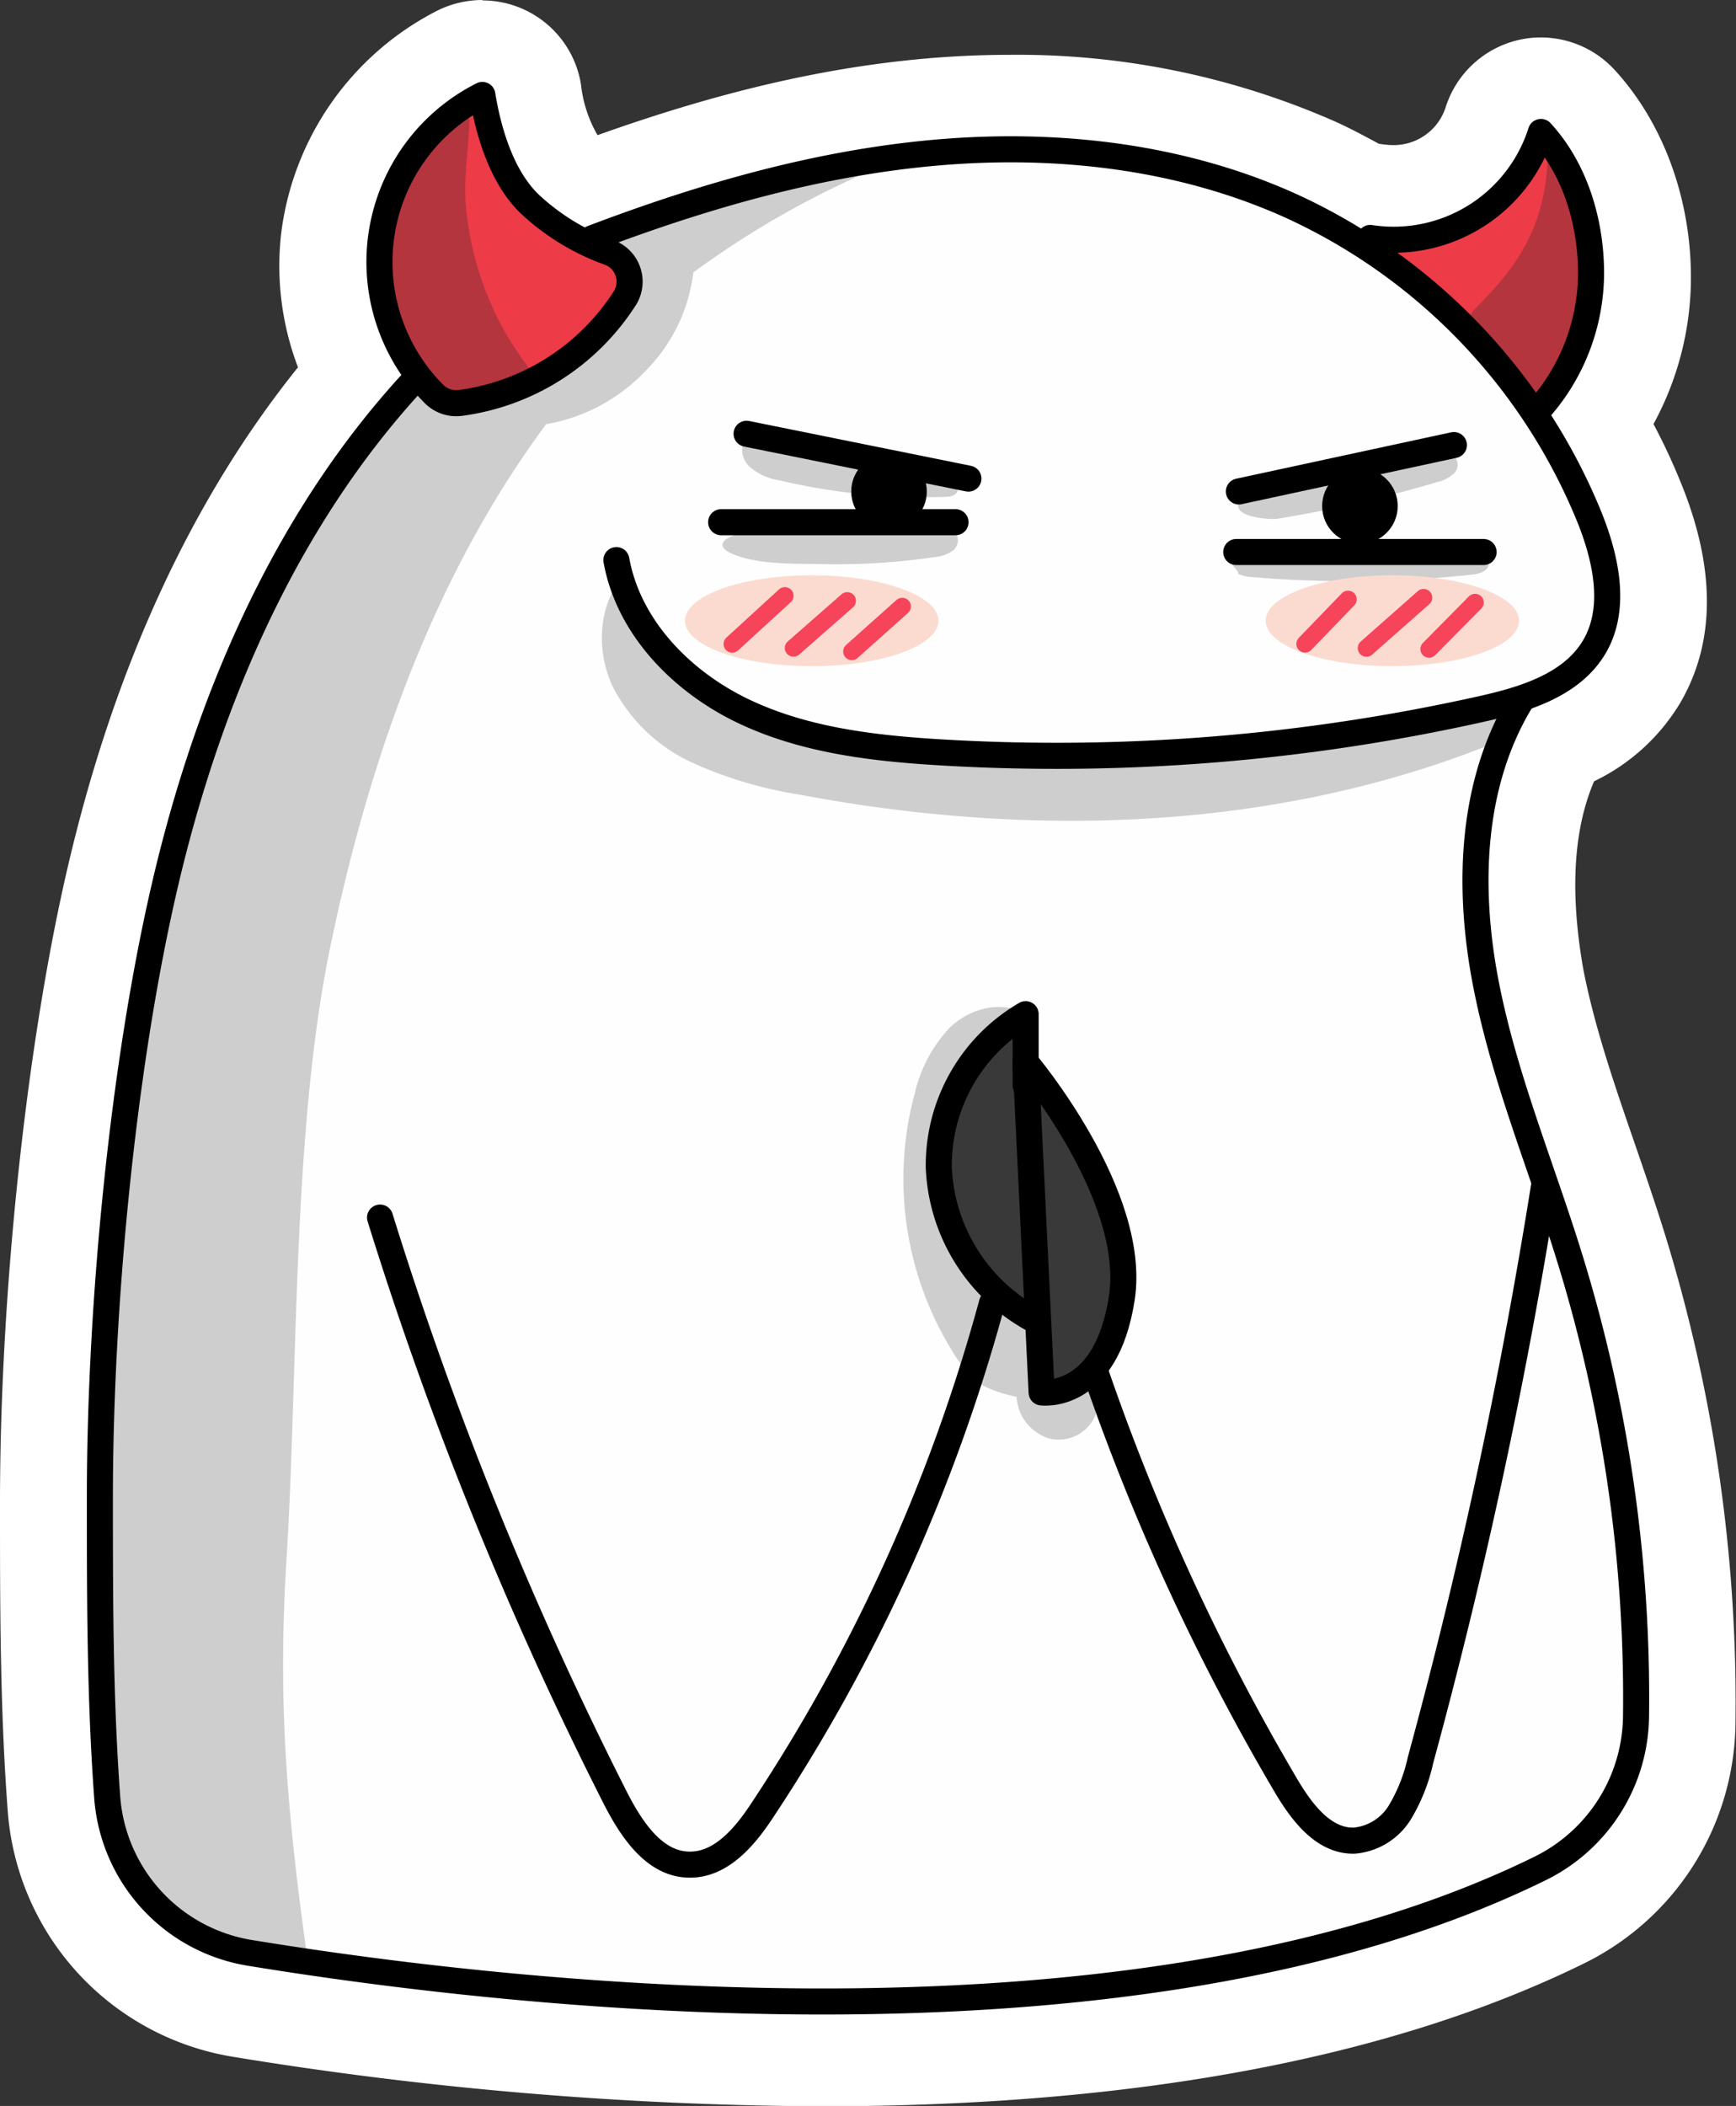
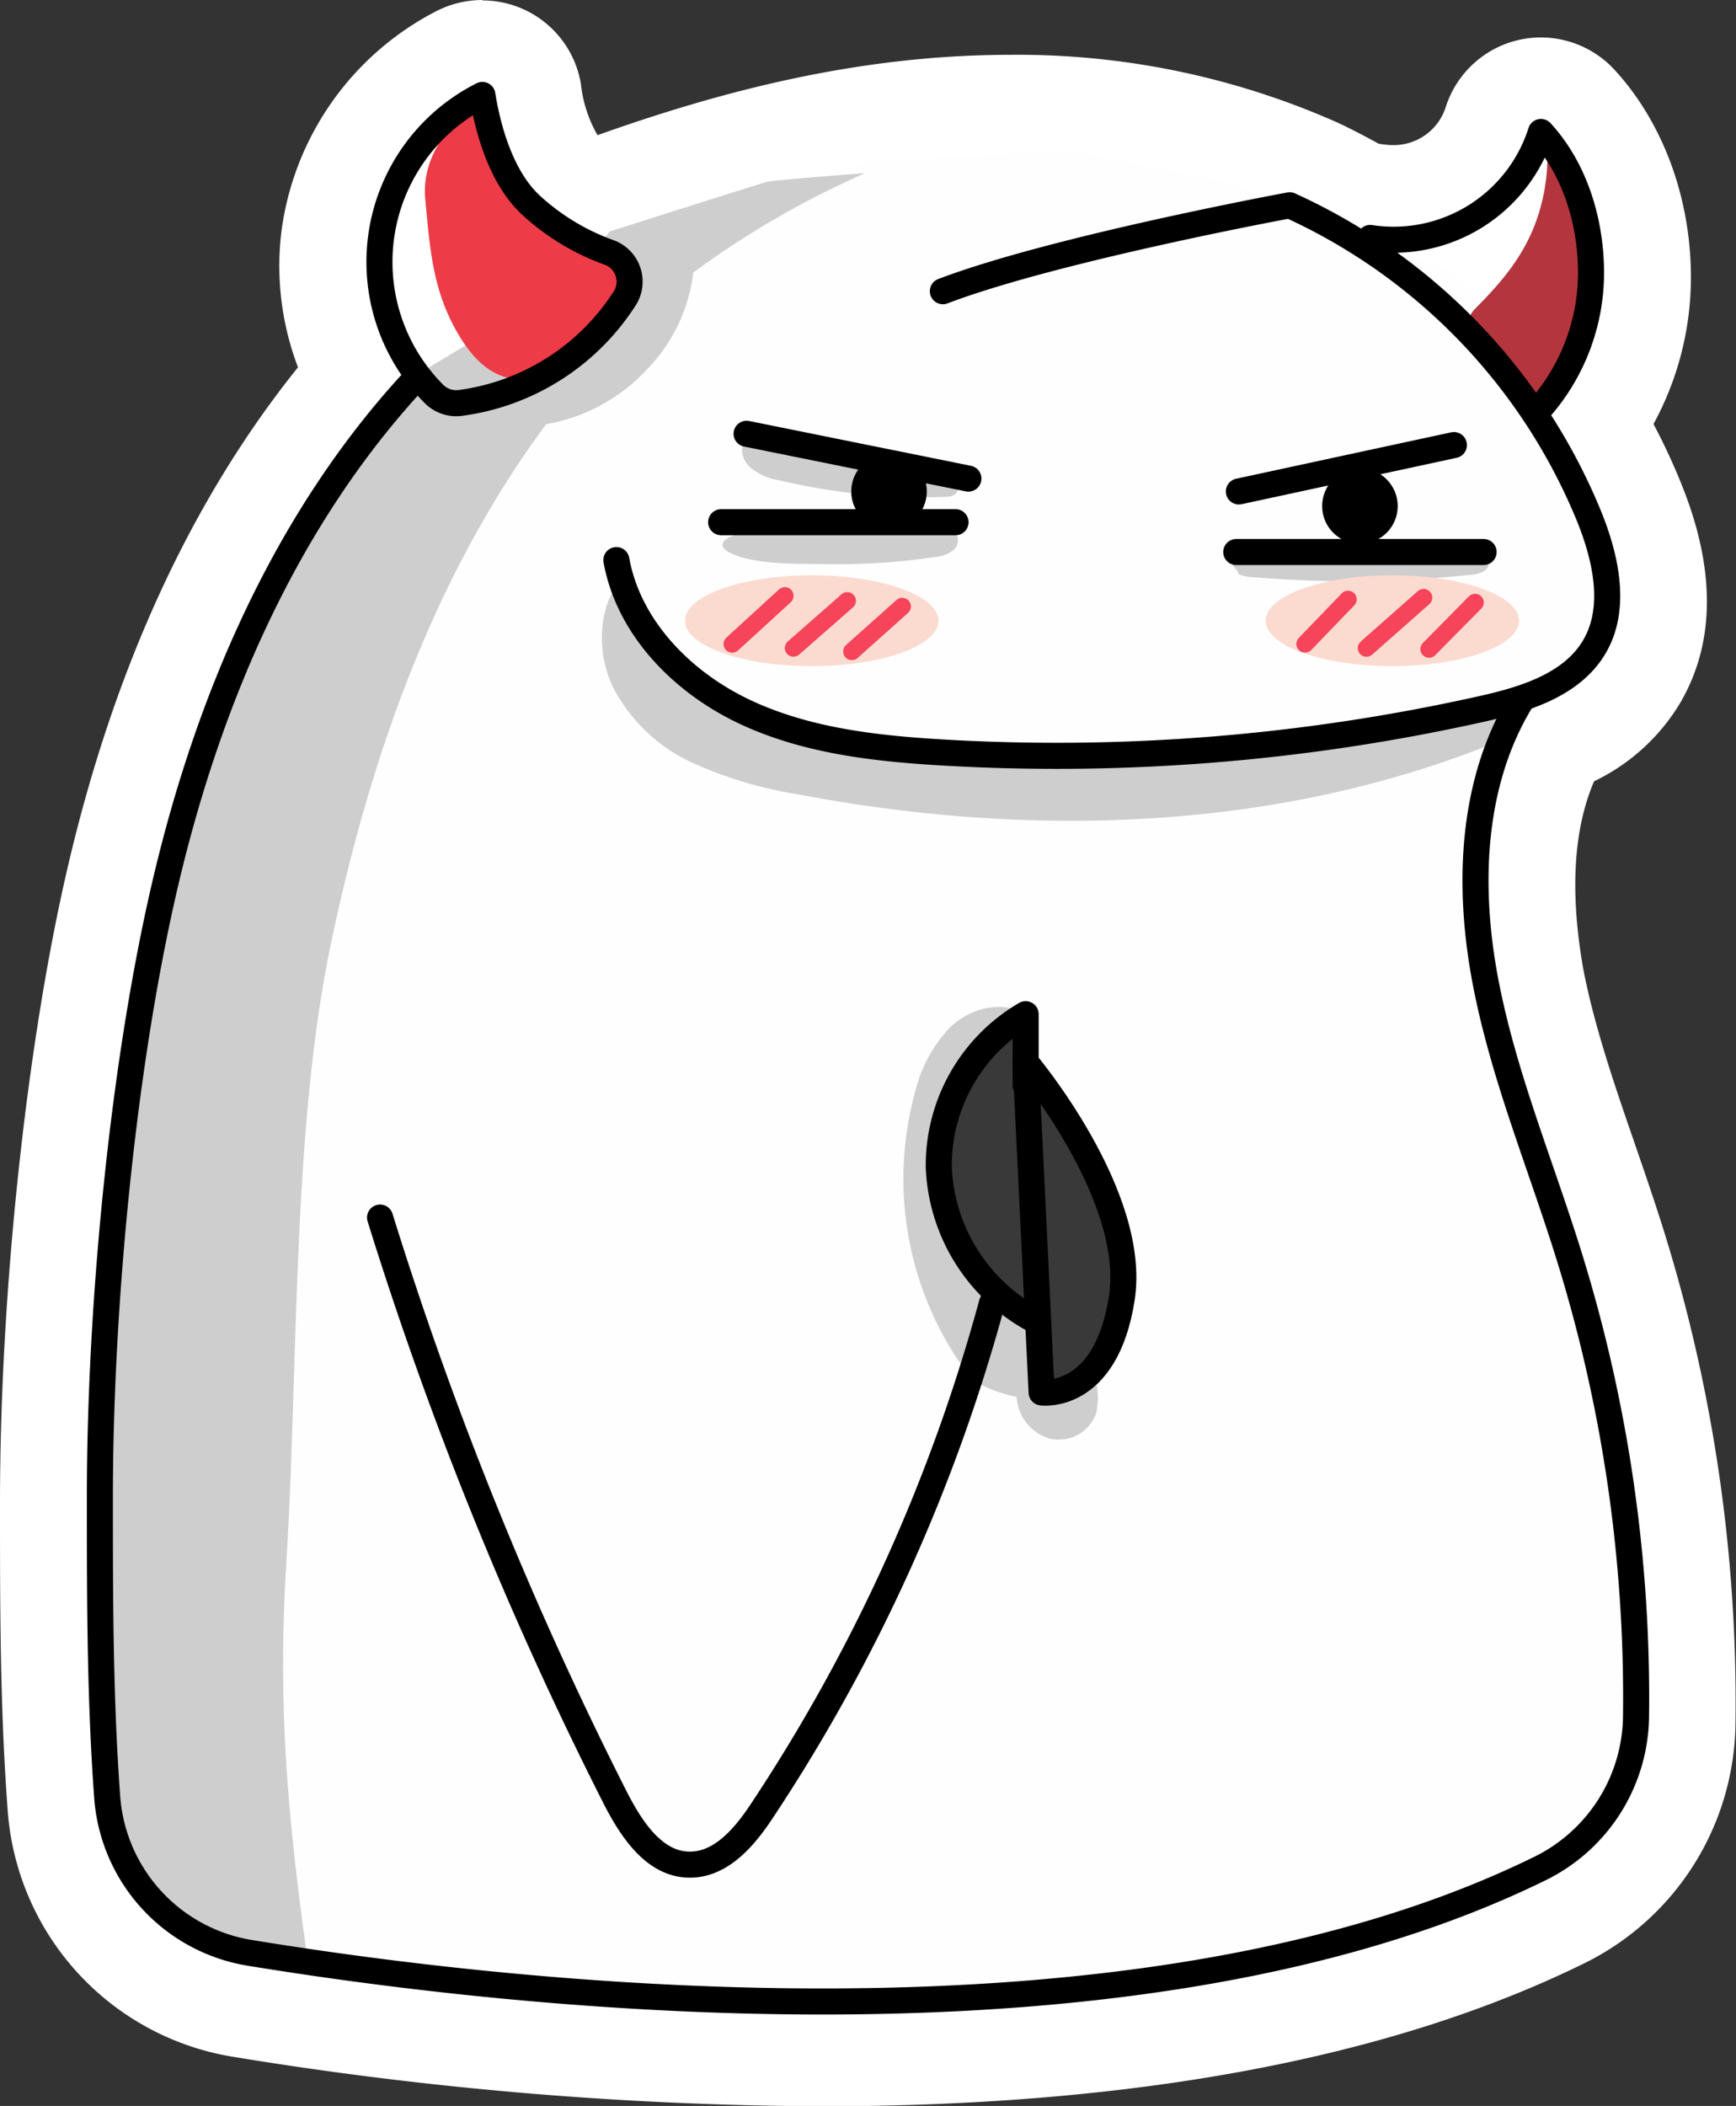
<svg xmlns="http://www.w3.org/2000/svg" viewBox="0 0 199.88 242.41">
  <rect x="0" y="0" width="199.88" height="242.41" fill="#333333" stroke="none" />
  <defs>
    <style>.cls-1{fill:#fff;}.cls-2{fill:#fefefe;}.cls-3{fill:#cecece;}.cls-4{fill:#ed3b47;}.cls-5{fill:#fbdbd0;}.cls-6,.cls-9{fill:none;stroke-linecap:round;stroke-linejoin:round;}.cls-6{stroke:#f6445a;stroke-width:2px;}.cls-7{fill:#b4353e;}.cls-8{fill:#393939;}.cls-9{stroke:#000;stroke-width:3px;}</style>
  </defs>
  <title>memas-flork-daemon</title>
  <g id="Layer_5">
    <path d="M140.38,262.47a425.42,425.42,0,0,1-66.86-5.63A26,26,0,0,1,51.66,233.1c-.87-11.62-.87-23.39-.87-34.77V198c0-23.85,3-52.17,7.71-72.15C64,102.45,73.19,83.09,85.9,68.18A27.94,27.94,0,0,1,98.41,30.76a6.5,6.5,0,0,1,9.33,4.77c.69,4.24,2,7.51,3.69,9a24.1,24.1,0,0,0,2.21,1.74c14.77-5.47,27.43-8.52,39.72-9.55,2.92-.25,5.85-.37,8.72-.37a85.71,85.71,0,0,1,34.86,7,69.58,69.58,0,0,1,6.24,3.2h.37a6.24,6.24,0,0,1,1,.07,11.24,11.24,0,0,0,1.65.12A11.3,11.3,0,0,0,217,38.85a6.52,6.52,0,0,1,4.79-4.37,6.46,6.46,0,0,1,1.4-.15A6.52,6.52,0,0,1,228,36.42c4.73,5.14,7.46,12.63,7.49,20.55a30.38,30.38,0,0,1-5.07,16.76,71.94,71.94,0,0,1,4.34,8.87c3.39,8.4,3.47,15.19.21,20.74a19.11,19.11,0,0,1-9.38,7.84c-4.43,8.62-3.78,18.93-2.38,26.24,1.33,7,3.76,14,6.1,20.81,1.15,3.32,2.32,6.73,3.39,10.17a177.21,177.21,0,0,1,8,54.83A26.15,26.15,0,0,1,226,246.52c-21.52,10.58-50.34,16-85.65,16Z" class="cls-1" transform="translate(-45.79 -25.07)" />
    <path d="M101.33,35.07a1.48,1.48,0,0,1,.68.16,1.5,1.5,0,0,1,.8,1.1c.62,3.84,2,9,5.31,11.93a28.31,28.31,0,0,0,5,3.56,1.43,1.43,0,0,1,.3-.16c15.17-5.76,28-8.94,40.34-10,2.8-.24,5.57-.35,8.3-.35A80.31,80.31,0,0,1,194.9,47.9,66.88,66.88,0,0,1,202.51,52a1.47,1.47,0,0,1,1-.43h.23a15.92,15.92,0,0,0,2.39.18,16.27,16.27,0,0,0,15.61-11.35,1.51,1.51,0,0,1,1.11-1,1.66,1.66,0,0,1,.32,0,1.48,1.48,0,0,1,1.1.48c3.9,4.23,6.15,10.49,6.17,17.18a25.25,25.25,0,0,1-6.1,16.44,67.17,67.17,0,0,1,5.73,11c2.78,6.87,2.95,12.22.54,16.34-1.89,3.23-5,5.11-8.58,6.38a0,0,0,0,1,0,0c-6.08,10.23-5.41,22.58-3.77,31.14,1.4,7.31,3.88,14.52,6.29,21.5,1.12,3.27,2.29,6.65,3.34,10a172.17,172.17,0,0,1,7.73,53.29A21.17,21.17,0,0,1,223.82,242c-24.16,11.89-55.09,15.44-83.44,15.44h0a423.11,423.11,0,0,1-66-5.56,21,21,0,0,1-17.68-19.19c-.86-11.43-.86-23.1-.86-34.39V198c0-23.5,3-51.37,7.58-71C69,103,78.58,83.52,91.92,68.92a1.7,1.7,0,0,1,.14-.1,23,23,0,0,1,8.59-33.59,1.51,1.51,0,0,1,.68-.16m0-10a11.71,11.71,0,0,0-5.16,1.21,33.4,33.4,0,0,0-18,25.61A32.81,32.81,0,0,0,80.1,67.35C67.9,82.52,59,101.76,53.64,124.66,48.87,145,45.79,173.75,45.79,198v.38c0,11.47,0,23.34.89,35.15a31,31,0,0,0,26,28.3,430.27,430.27,0,0,0,67.65,5.69c36.09,0,65.65-5.54,87.87-16.46a31.15,31.15,0,0,0,17.41-27.72,182.35,182.35,0,0,0-8.18-56.38c-1.09-3.5-2.28-6.95-3.43-10.29-2.3-6.66-4.67-13.54-5.93-20.14C227,130.39,226.33,122,229.33,115a23.27,23.27,0,0,0,9.95-9.08c4-6.89,4.07-15.35.1-25.14a71.69,71.69,0,0,0-3.21-6.9A35.28,35.28,0,0,0,240.48,57c0-9.16-3.24-17.87-8.81-23.91a11.55,11.55,0,0,0-8.46-3.71,11.32,11.32,0,0,0-2.52.28,11.52,11.52,0,0,0-8.44,7.73,6.28,6.28,0,0,1-6.08,4.38,6.44,6.44,0,0,1-.89-.06c-.24,0-.48-.07-.73-.09-1.85-1-3.71-2-5.56-2.79a90.69,90.69,0,0,0-36.91-7.45c-3,0-6.08.13-9.14.38-12,1-24.29,3.85-38.35,8.87a14.87,14.87,0,0,1-1.91-5.85,11.49,11.49,0,0,0-11.35-9.66Z" class="cls-1" transform="translate(-45.79 -25.07)" />
    <path d="M65.35,228.7l-1.66-39.11,11.43-77.52L88.22,86S106.63,63,107.3,62.49s17.36-12.55,17.36-12.55l22.11-6.49,22.73-.9s17.84,3.49,18.07,3.56,14.8,6.57,14.8,6.57l10.82,3.62s6.94,9.14,7.49,10.06,1.67,6.28,1.67,6.28l5.89,10.68,2.25,7,.28,4.59-.52,2.59-2.69,4.27-4.78,3a27.57,27.57,0,0,1-2.95.74s-3.41,12.17-3.56,13.17.33,9,.33,9l.6,11.44s6.39,21.42,6.39,22,8,29.85,8,29.85,1.54,10.76,1.62,11.57,1,16.28,1,16.83-1.06,9.41-1.06,9.41-2.6,5.17-3,5.69-6.94,5.73-6.94,5.73l-20.38,7.75s-25.11,5.21-25.63,5.28-43.37,2.23-43.37,2.23l-26-1.39-26.53-3.1-8.52-1.34-3.13-5.72Z" class="cls-2" transform="translate(-45.79 -25.07)" />
    <path d="M153.35,89.2a4.36,4.36,0,0,0,2.07-.69,1.53,1.53,0,0,0,.47-2,2.29,2.29,0,0,0-2-.64c-7.18.12-14.65-.34-21.79.4-2,.2-5,1.48-1.53,2.74,3.09,1.11,7.15.92,10.39,1A76.7,76.7,0,0,0,153.35,89.2Z" class="cls-3" transform="translate(-45.79 -25.07)" />
    <path d="M188.37,91.14a4.2,4.2,0,0,0,1.61.36,133.37,133.37,0,0,0,25.35-.29c.84-.09,1.93-.47,1.86-1.31s-1.14-1.05-2-1.06l-16.9-.12L190,88.65c-.69,0-1.48-.19-2,.33C186.86,90.06,188.37,90.44,188.37,91.14Z" class="cls-3" transform="translate(-45.79 -25.07)" />
-     <path d="M192.88,84.78a146.46,146.46,0,0,0,18.38-4.22,4,4,0,0,0,2-1.06,1.4,1.4,0,0,0-.14-2,2.06,2.06,0,0,0-1.49,0l-17,3.78c-1.23.27-2.44.57-3.68.72-.55.07-1.8-.07-2.21.42C186.89,84.54,191.9,84.93,192.88,84.78Z" class="cls-3" transform="translate(-45.79 -25.07)" />
    <path d="M132,78.71a6.66,6.66,0,0,0,3.53,1.65,72,72,0,0,0,19.08,1.9c.52,0,1.14-.1,1.38-.57.39-.76-.6-1.46-1.41-1.74a103.73,103.73,0,0,0-14.21-3.7,40.41,40.41,0,0,0-7.33-1.09C131.07,75.17,130.7,77.28,132,78.71Z" class="cls-3" transform="translate(-45.79 -25.07)" />
    <path d="M145.39,45a104.36,104.36,0,0,0-19.77,11.43,19.31,19.31,0,0,1-5.49,11.32,20.63,20.63,0,0,1-11.46,6.15c-13,17.53-20.37,38.65-24.82,60s-3.72,48.9-5.07,70.64c-.94,15.15-.24,27.3,2.46,46.39L71.8,249.2S68,247.57,67.17,247a68.94,68.94,0,0,1-5.83-5.71c-.35-.54-2.59-5.74-2.59-5.74s-.84-7-.87-7.52-.51-37.78-.49-38.27.49-16.65.49-16.65L60.23,153s4.18-24.43,4.32-25,9.15-26.46,8.69-27.16,9.7-18.31,9.7-18.31L94.21,67.94l17.08-10.23,4.71-6s17.45-5.55,18.18-5.73S145.39,45,145.39,45Z" class="cls-3" transform="translate(-45.79 -25.07)" />
    <path d="M163,141.37c-2.67-1-5.81,0-7.87,2a16.39,16.39,0,0,0-4,7.49,37.73,37.73,0,0,0,5.82,32c1.28,1.76,3.77,2.54,5.89,3a5.29,5.29,0,0,0,3.85,4.81,4.58,4.58,0,0,0,5.31-2.92,8.36,8.36,0,0,0,0-3.59l-3.17-20.17C167.61,156.38,162.36,149.15,163,141.37Z" class="cls-3" transform="translate(-45.79 -25.07)" />
    <path d="M100.94,36.93a18.2,18.2,0,0,0,11.8,15.62c1.7.6,3.65,1,4.69,2.52a4.77,4.77,0,0,1,.13,4.66,13.82,13.82,0,0,1-3,3.82A23,23,0,0,1,110,67.4a8,8,0,0,1-5.7,1.16c-2.59-.59-4.47-2.82-5.8-5.12-2.93-5-3.22-9.89-3.75-15.49C94.35,43.4,97.15,39.44,100.94,36.93Z" class="cls-4" transform="translate(-45.79 -25.07)" />
-     <path d="M215.73,49.94a18.44,18.44,0,0,0,7.5-9.71,23.46,23.46,0,0,1-1.46,22.18c-.84,1.32-2,2.67-3.59,2.73s-2.81-1.15-3.87-2.28L209.74,58c-.8-.85-3.88-3.15-3.7-4.47s3.26-1,4.38-1.31A27,27,0,0,0,215.73,49.94Z" class="cls-4" transform="translate(-45.79 -25.07)" />
    <ellipse cx="160.31" cy="71.45" class="cls-5" rx="14.59" ry="5.23" />
    <ellipse cx="93.46" cy="71.45" class="cls-5" rx="14.59" ry="5.23" />
    <path d="M130.1,99.2l6.06-5.55" class="cls-6" transform="translate(-45.79 -25.07)" />
    <path d="M137.15,99.66l6.19-5.43" class="cls-6" transform="translate(-45.79 -25.07)" />
    <path d="M143.87,100.06l5.8-5.18" class="cls-6" transform="translate(-45.79 -25.07)" />
    <path d="M196.05,99.19,201,94.06" class="cls-6" transform="translate(-45.79 -25.07)" />
    <path d="M203.12,99.67l6.58-5.81" class="cls-6" transform="translate(-45.79 -25.07)" />
    <path d="M210.33,99.78l5.3-5.36-.24.22" class="cls-6" transform="translate(-45.79 -25.07)" />
    <circle cx="156.58" cy="58.25" r="4.35" />
    <circle cx="102.36" cy="56.57" r="4.35" />
    <path d="M223.94,42.19a23.71,23.71,0,0,1-1.59,30.45c.17-.19-4.38-5.87-4.8-6.44-1.3-1.74-3.82-3.69-1.92-5.59,3.24-3.25,5.89-6.4,7.3-10.88A22.13,22.13,0,0,0,223.94,42.19Z" class="cls-7" transform="translate(-45.79 -25.07)" />
-     <path d="M107.3,68.18a23.43,23.43,0,0,1-4.91,2.32,7.78,7.78,0,0,1-5.32-.16,9.17,9.17,0,0,1-3.84-3.84,21.8,21.8,0,0,1,1.31-24.45c.83-1.1,5.47-6.59,5.29-2.66-.15,3.34-.71,6.46-.36,9.84a36.24,36.24,0,0,0,2.28,9.45A34.72,34.72,0,0,0,107.3,68.18Z" class="cls-7" transform="translate(-45.79 -25.07)" />
    <path d="M164.86,177.35s-4.45-3.49-4.91-4-3.83-5.27-3.83-5.27L154,161.6l.72-5.74L156.1,150l6.7-7.45s1.08.18,1.08.65v7.34l3.78,2.94,4.18,6,2.64,7.62.59,3.62-.18,4.23s-1.28,3.06-1.67,3.83-1.54,3.25-1.77,3.48-4.11,3-4.11,3l-1.62.09Z" class="cls-8" transform="translate(-45.79 -25.07)" />
    <path d="M152.85,111.73c-7.58-.51-15.3-1.46-22.12-4.81s-12.65-9.49-13.84-17l.31,1.86c-2.6,3.45-2.69,8.4-.87,12.31a19.37,19.37,0,0,0,9.21,8.79,47.93,47.93,0,0,0,12.39,3.67c27,5.1,55.67,4.15,81-6.4.39-1.56.47-3.12.86-4.68A212.88,212.88,0,0,1,152.85,111.73Z" class="cls-3" transform="translate(-45.79 -25.07)" />
    <path d="M165.72,185.35l-1.84-38s12.91,15.29,11.07,27.16S165.72,185.35,165.72,185.35Z" class="cls-9" transform="translate(-45.79 -25.07)" />
    <path d="M131.75,75l25.54,5.16" class="cls-9" transform="translate(-45.79 -25.07)" />
    <path d="M188.43,81.64l24.76-5.34" class="cls-9" transform="translate(-45.79 -25.07)" />
    <line x1="142.34" x2="170.82" y1="63.54" y2="63.54" class="cls-9" />
    <line x1="83.03" x2="110.02" y1="60.11" y2="60.11" class="cls-9" />
    <path d="M163.88,150v-8.19a20.14,20.14,0,0,0-10,17.65,20.9,20.9,0,0,0,11,17.54" class="cls-9" transform="translate(-45.79 -25.07)" />
-     <path d="M171.84,182.79a260.43,260.43,0,0,0,22,47.79c1.81,3.06,4.33,6.46,7.89,6.36a6.86,6.86,0,0,0,5.26-3.29,20,20,0,0,0,2.36-6,623.64,623.64,0,0,0,14.22-66.08" class="cls-9" transform="translate(-45.79 -25.07)" />
    <path d="M160,175.08a200.87,200.87,0,0,1-26.36,58.24c-2,3.07-4.76,6.42-8.45,6.38-4.1,0-6.79-4.19-8.64-7.85a429.79,429.79,0,0,1-27-66.63" class="cls-9" transform="translate(-45.79 -25.07)" />
-     <path d="M116.76,89.54c1.39,7.74,7.52,14,14.62,17.39s15.12,4.3,23,4.76a224.55,224.55,0,0,0,61.93-5c5-1.11,10.48-2.77,13.07-7.2s1.32-10.19-.63-15A67.36,67.36,0,0,0,194.28,48.7c-12.55-5.63-26.67-7.25-40.38-6.09s-27.07,5-39.93,9.89" class="cls-9" transform="translate(-45.79 -25.07)" />
+     <path d="M116.76,89.54c1.39,7.74,7.52,14,14.62,17.39s15.12,4.3,23,4.76a224.55,224.55,0,0,0,61.93-5c5-1.11,10.48-2.77,13.07-7.2s1.32-10.19-.63-15A67.36,67.36,0,0,0,194.28,48.7s-27.07,5-39.93,9.89" class="cls-9" transform="translate(-45.79 -25.07)" />
    <path d="M101.33,36a21.52,21.52,0,0,0-5.54,34.45,3.62,3.62,0,0,0,3,1,26.63,26.63,0,0,0,19-12.15,3.58,3.58,0,0,0-2-5.22,26.56,26.56,0,0,1-8.75-5.29C103.7,45.78,102.06,40.51,101.33,36Z" class="cls-9" transform="translate(-45.79 -25.07)" />
    <path d="M203.55,52.46a17.8,17.8,0,0,0,19.66-12.2c3.94,4.28,5.75,10.35,5.77,16.16a23.72,23.72,0,0,1-6.11,15.91" class="cls-9" transform="translate(-45.79 -25.07)" />
    <path d="M93,69.36C78.5,85.27,69.75,105.75,64.83,126.72s-7.54,48.78-7.54,70.66c0,11.62,0,23.16.85,34.66a19.62,19.62,0,0,0,16.43,17.82c30.59,5,102.09,13.14,148.59-9.74a19.75,19.75,0,0,0,11-17.53,171.31,171.31,0,0,0-7.67-52.83c-3.27-10.56-7.59-20.84-9.66-31.69s-1.7-22.68,4-32.18" class="cls-9" transform="translate(-45.79 -25.07)" />
  </g>
</svg>